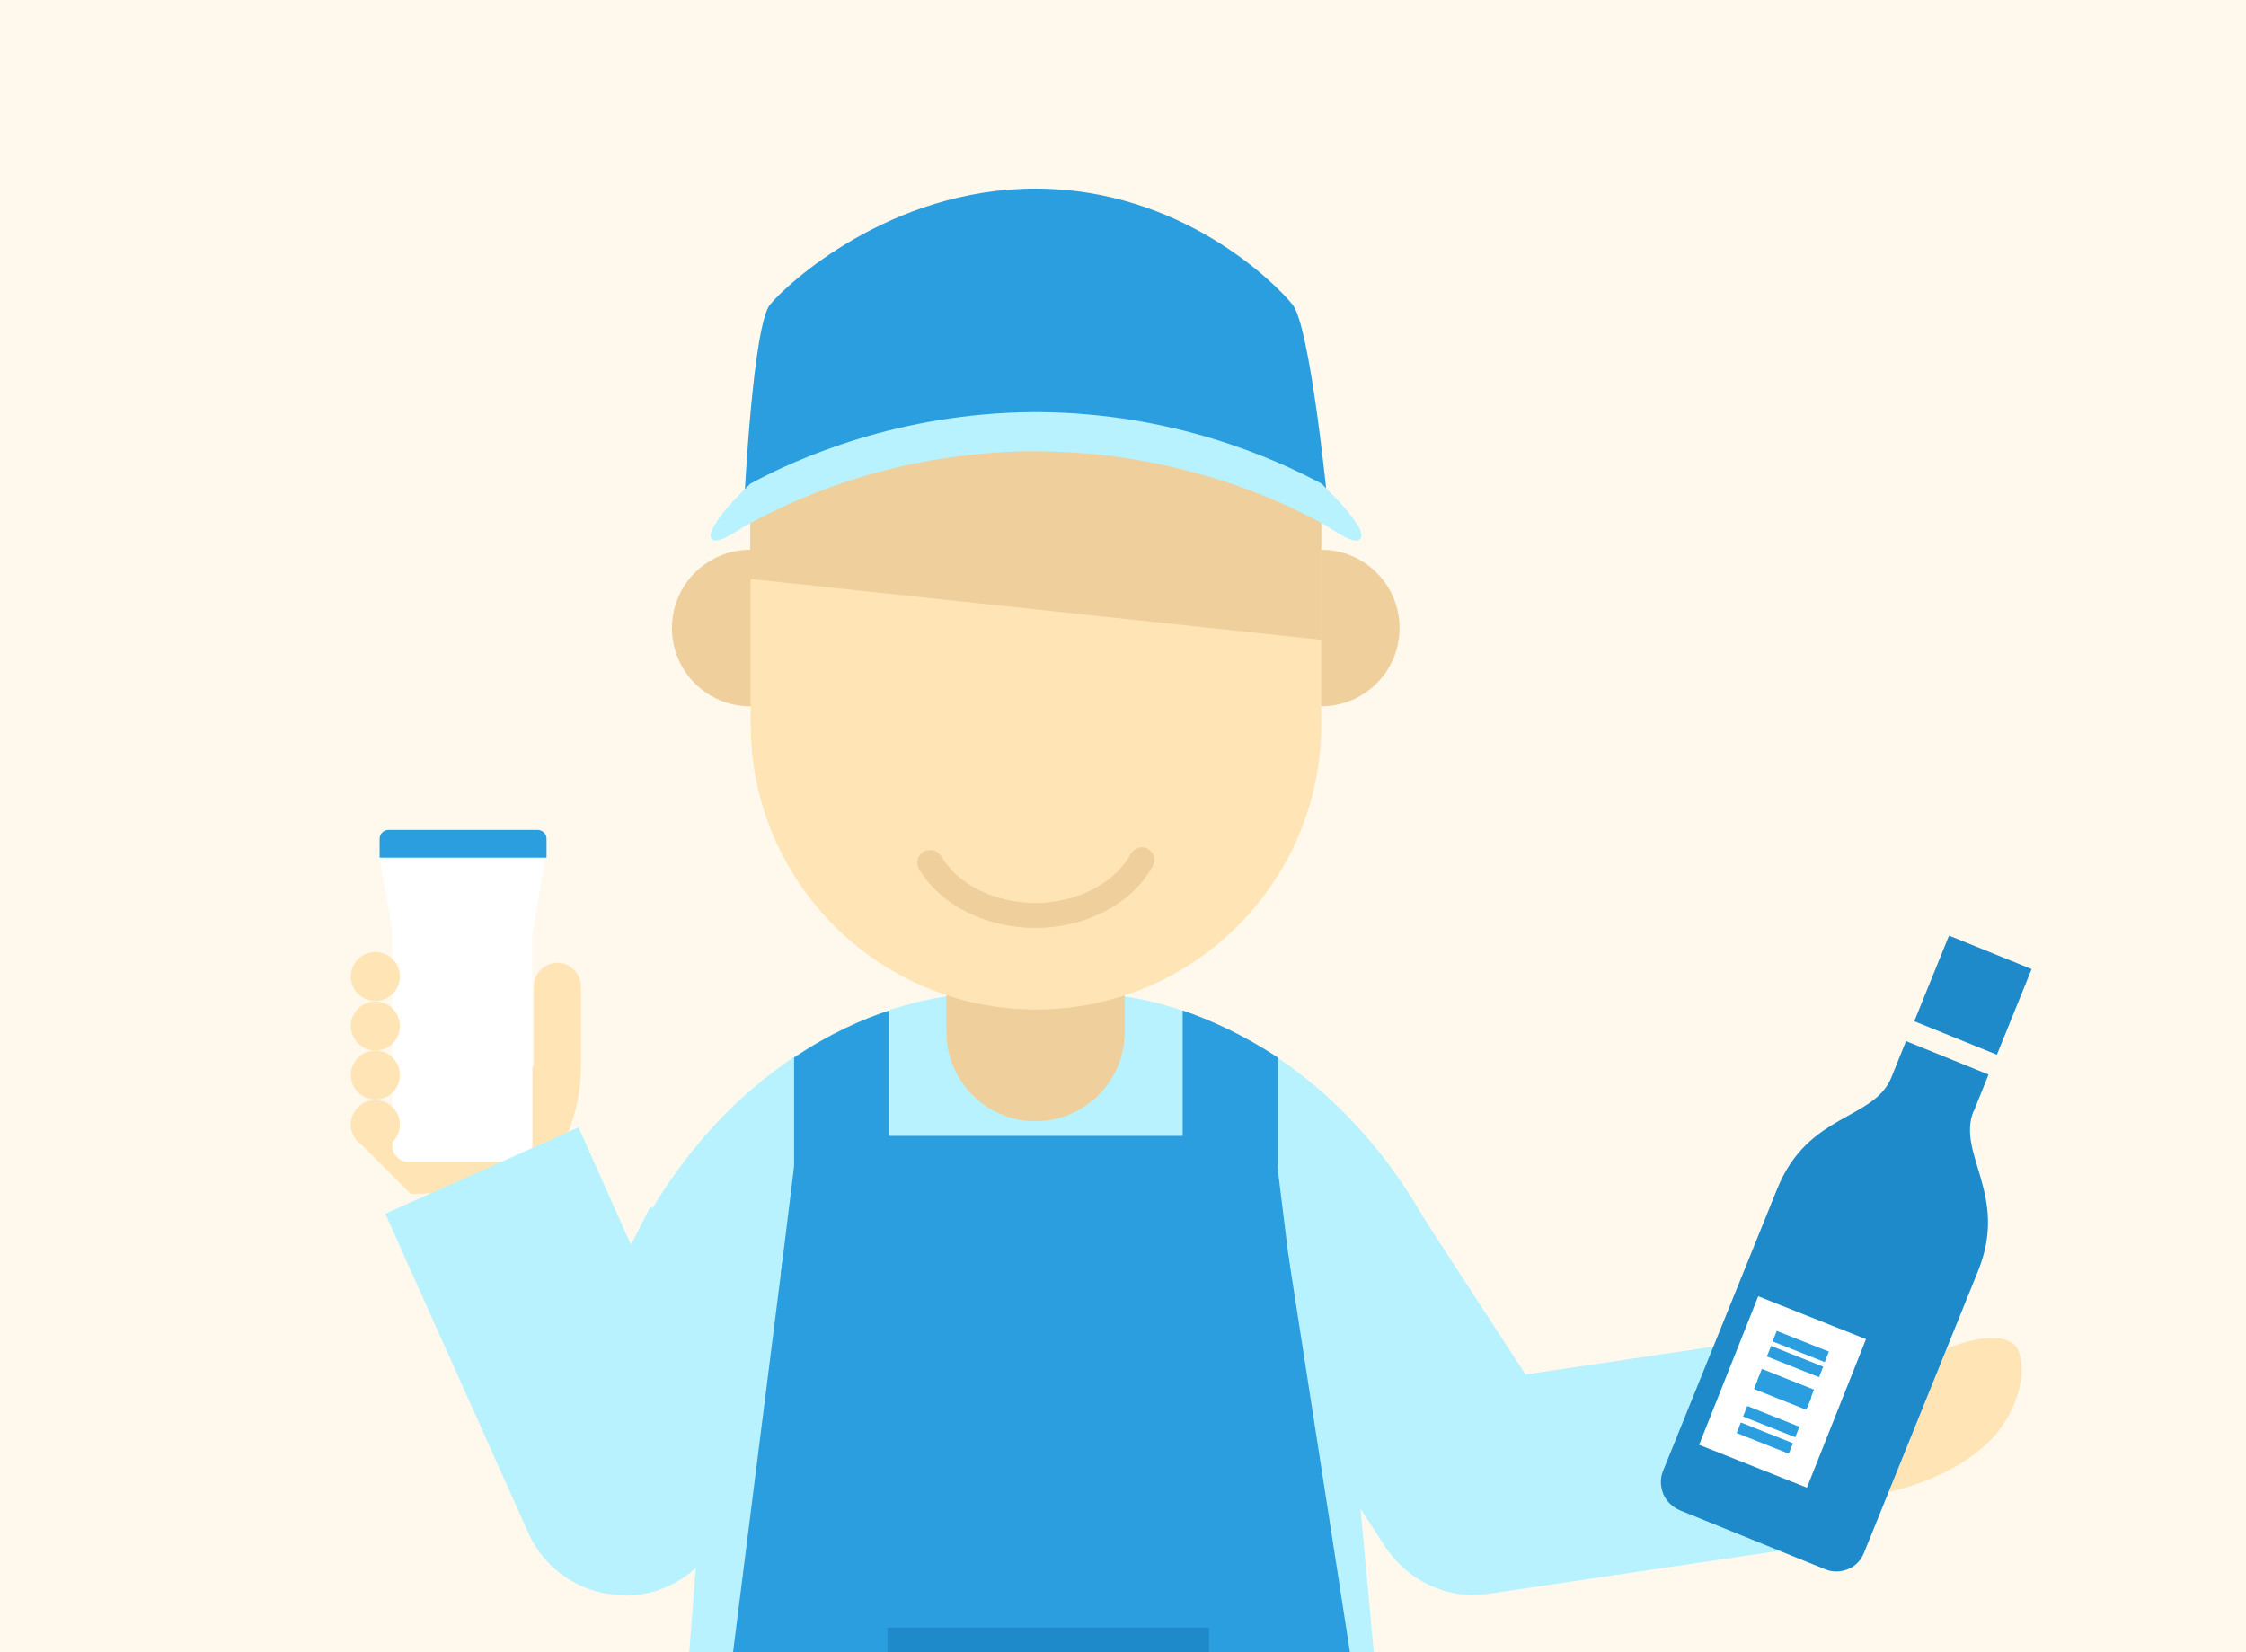
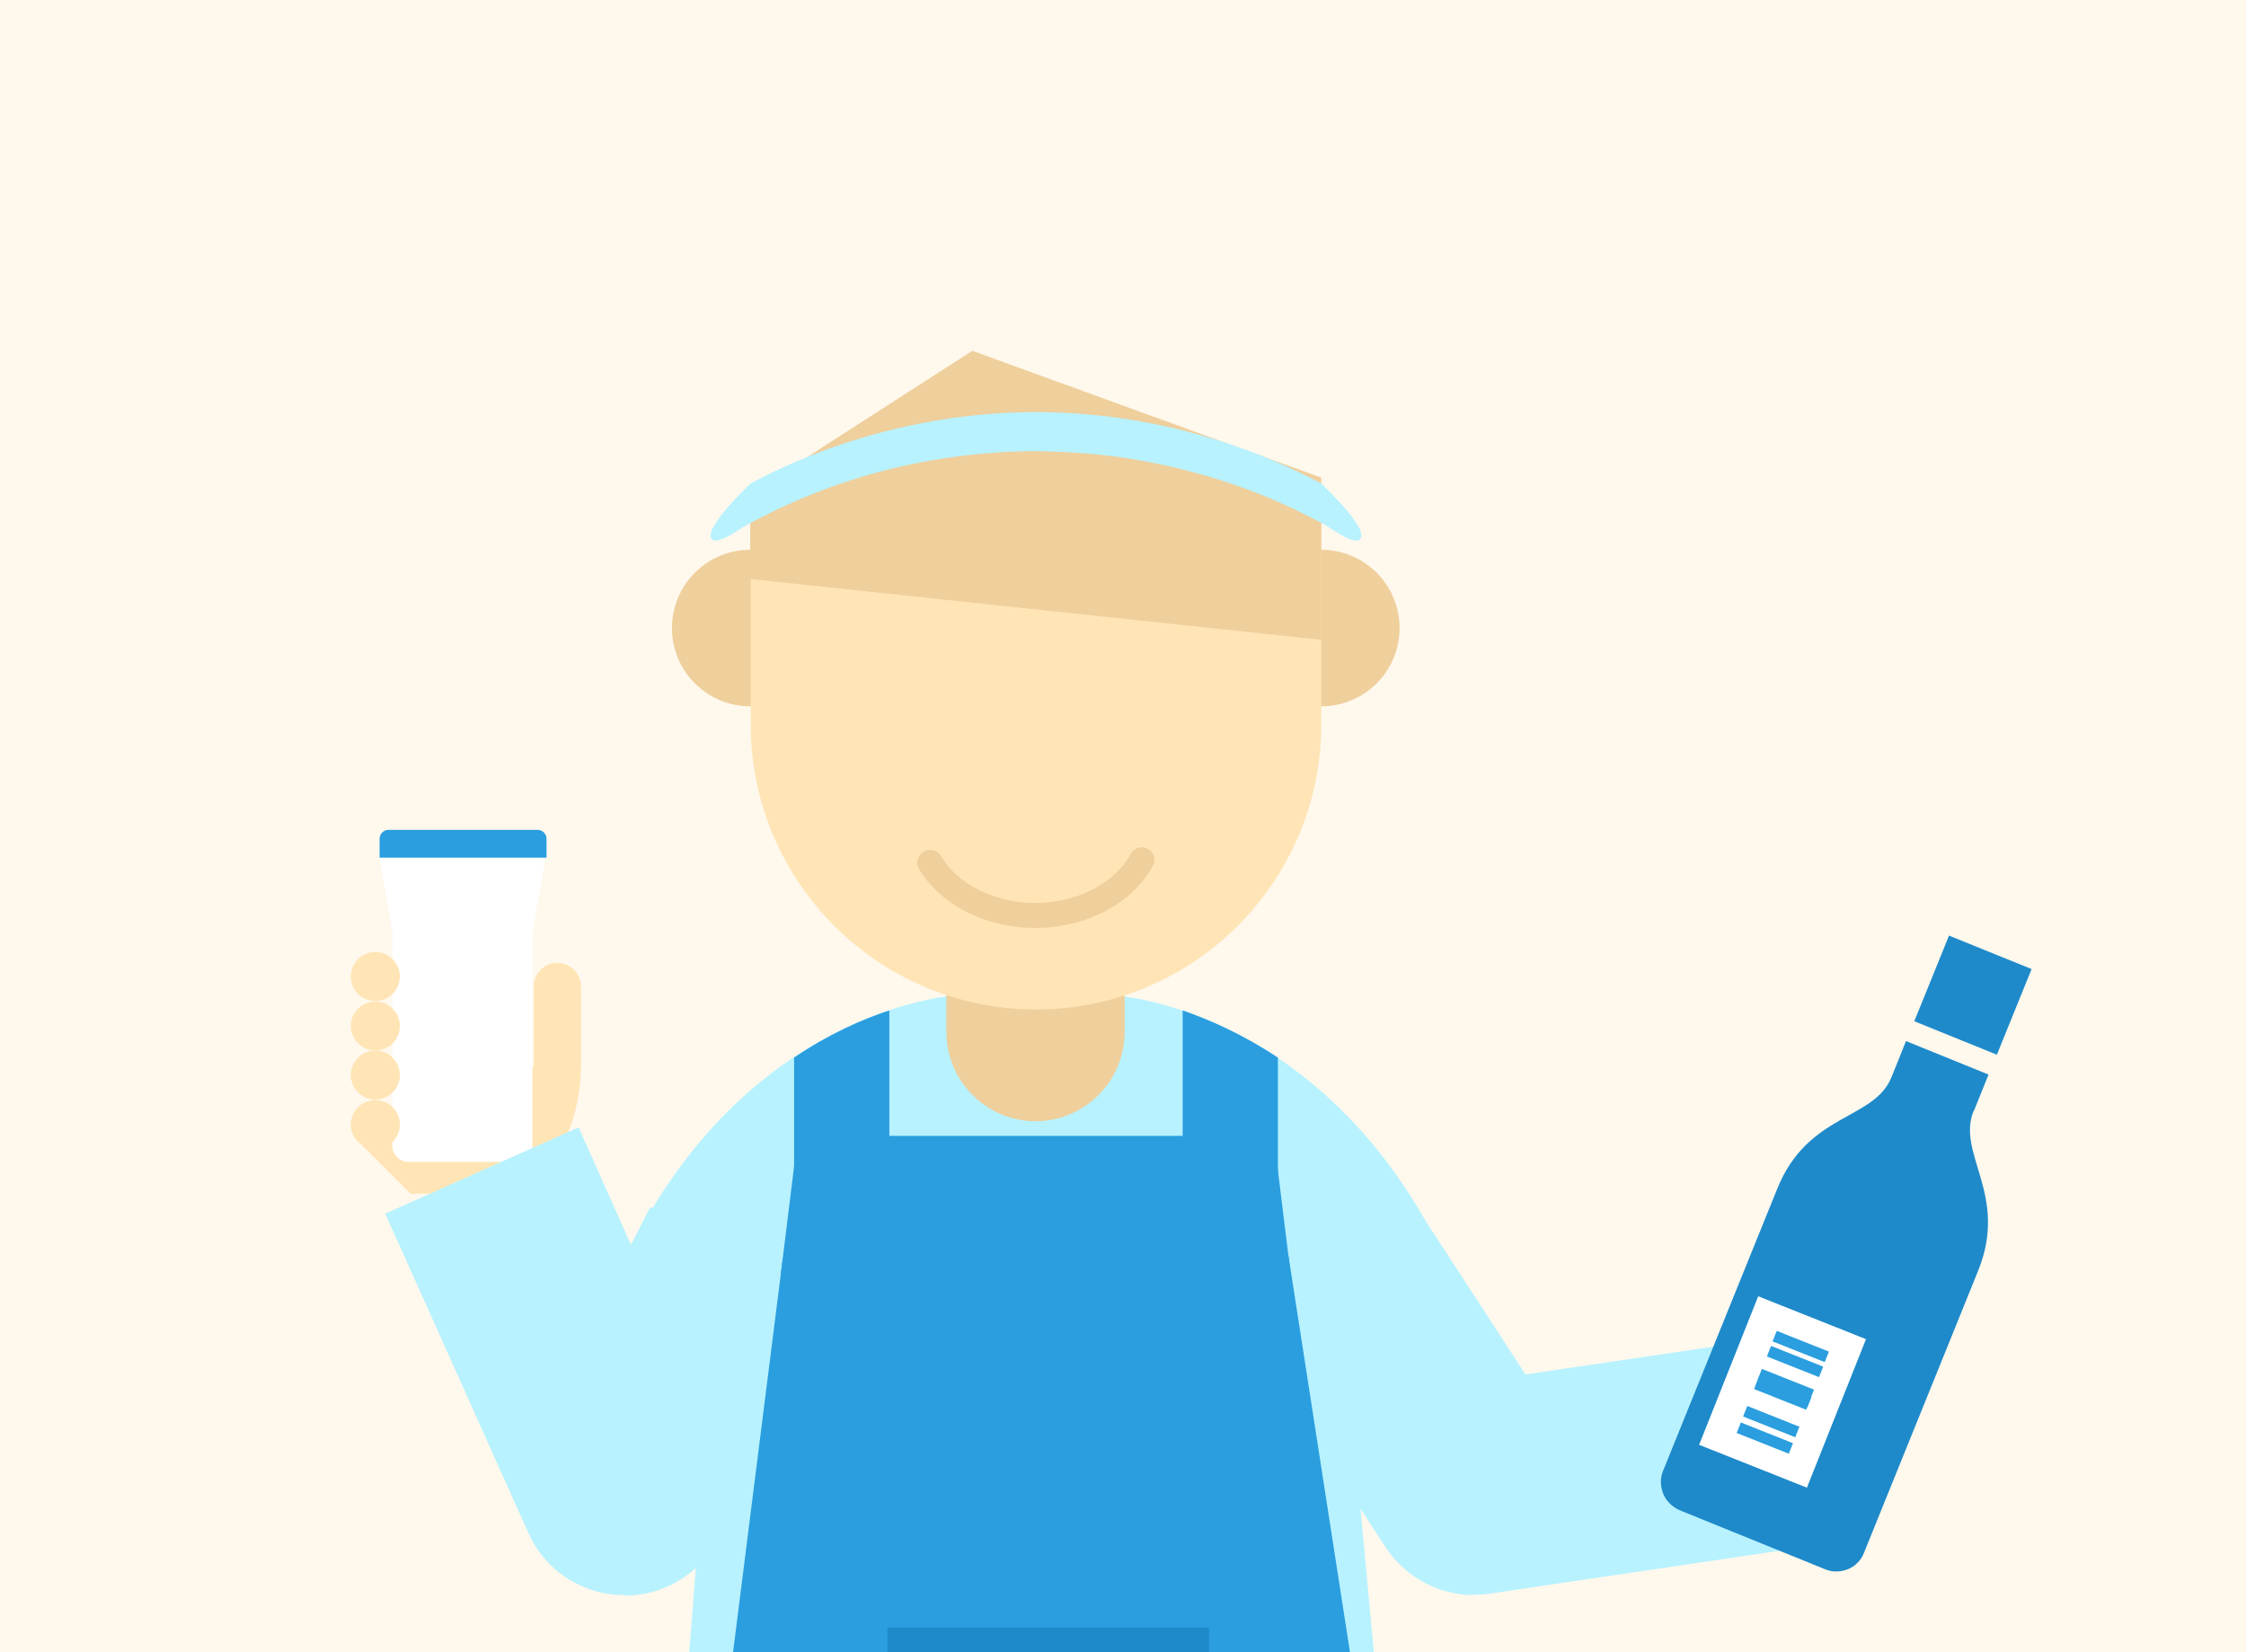
<svg xmlns="http://www.w3.org/2000/svg" id="_レイヤー_1" viewBox="0 0 47.63 35.04">
  <rect x="0" y="0" width="47.63" height="35.04" fill="#333333" stroke="none" />
  <defs>
    <clipPath id="clippath">
      <rect width="47.63" height="35.04" fill="none" stroke-width="0" />
    </clipPath>
  </defs>
  <g clip-path="url(#clippath)">
    <rect width="47.63" height="35.04" fill="#fff8ed" stroke-width="0" />
    <path d="M8.71,25.32l-1.08-1.08,3.69-1.63v-1.69c0-.27.22-.5.5-.5.27,0,.5.22.5.5v1.69c0,1.04-.42,1.98-1.1,2.66l-2.5.05Z" fill="#ffe5b6" stroke-width="0" />
    <rect x="8.32" y="19.39" width="2.97" height="5.25" rx=".32" ry=".32" fill="#fff" stroke-width="0" />
    <circle cx="7.96" cy="23.85" r=".52" fill="#ffe5b6" stroke-width="0" />
    <circle cx="7.96" cy="22.8" r=".52" fill="#ffe5b6" stroke-width="0" />
    <circle cx="7.96" cy="21.76" r=".52" fill="#ffe5b6" stroke-width="0" />
    <circle cx="7.96" cy="20.71" r=".52" fill="#ffe5b6" stroke-width="0" />
    <path d="M10.98,19.92h-2.34c-.19,0-.35-.16-.35-.35l-.25-1.43c0-.19.16-.35.35-.35h2.84c.19,0,.35.16.35.35l-.25,1.43c0,.19-.16.35-.35.35Z" fill="#fff" stroke-width="0" />
    <path d="M8.23,17.6h3.17c.1,0,.19.08.19.19v.4h-3.54v-.4c0-.1.08-.19.19-.19Z" fill="#2a9edf" stroke-width="0" />
-     <path d="M37.23,29.52s.93-.95,1.61-1.43.97-.35,1.16-.14-.02.37-.27.69-.48.48-.48.63,1.2-.31,1.94-.63,1.45-.38,1.61,0,.06.99-.31,1.56-1.24,1.22-2.73,1.51-3.25.17-3.25.17l.7-2.36Z" fill="#ffe5b6" stroke-width="0" />
    <polygon points="15.27 26.68 28.36 26.68 29.68 40.94 14.18 40.62 15.27 26.68" fill="#b8f2ff" stroke-width="0" />
    <path d="M31.24,28.12c-2.39-6.73-7.61-7.01-7.61-7.01h-3.35s-5.22.28-7.61,7.01c0,0-.23,1.01.91,1.01h16.74c1.14,0,.91-1.01.91-1.01Z" fill="#b8f2ff" stroke-width="0" />
    <circle cx="15.91" cy="13.32" r="1.66" fill="#efcf9c" stroke-width="0" />
    <circle cx="28.02" cy="13.32" r="1.66" fill="#efcf9c" stroke-width="0" />
    <path d="M20.07,19.29s0,.03,0,.05v2.55c0,1.04.85,1.89,1.89,1.89s1.89-.85,1.89-1.89v-2.55s0-.03,0-.05h-3.78Z" fill="#efcf9c" stroke-width="0" />
    <path d="M25.08,29.13h2.02v-6.7c-.74-.49-1.44-.8-2.02-1v7.7Z" fill="#2a9edf" stroke-width="0" />
    <path d="M16.84,29.13h2.02v-7.7c-.58.19-1.28.5-2.02,1v6.7Z" fill="#2a9edf" stroke-width="0" />
    <polygon points="27.01 24.09 16.92 24.09 16.6 26.68 16.3 29.13 19.48 29.13 24.45 29.13 27.63 29.13 27.01 24.09" fill="#2a9edf" stroke-width="0" />
    <path d="M15.92,10.47c0,3.36,0,4.89,0,4.89,0,3.34,2.71,6.05,6.05,6.05s6.05-2.71,6.05-6.05c0,0,0-1.53,0-4.89l-6.05-1.51-6.05,1.51Z" fill="#ffe5b6" stroke-width="0" />
    <polygon points="15.91 12.28 28.02 13.57 28.02 10.13 20.62 7.44 15.91 10.47 15.91 12.28" fill="#efcf9c" stroke-width="0" />
-     <path d="M28.14,10.52s-.36-3.61-.73-4.06c-.36-.45-2.36-2.46-5.45-2.46-3.09,0-5.27,2.02-5.63,2.46s-.54,4.06-.54,4.06l6.06-1.62,6.29,1.62Z" fill="#2a9edf" stroke-width="0" />
    <path d="M21.9,9.57c-.58,0-1.16.05-1.74.13-1.15.16-2.27.48-3.34.95-.34.15-.68.32-1.01.5-.13.07-.7.5-.74.22-.01-.1.08-.23.13-.31.2-.3.46-.55.71-.8,1.01-.55,3.17-1.5,6-1.52h.12c2.83.02,4.98.97,6,1.52.24.25.51.5.71.8.05.07.14.21.13.31-.04.28-.61-.14-.74-.22-.33-.18-.67-.35-1.01-.5-1.07-.47-2.2-.78-3.34-.95-.58-.08-1.16-.12-1.74-.13h-.12Z" fill="#b8f2ff" stroke-width="0" />
    <path d="M21.95,19.68c-1.05,0-2.01-.49-2.46-1.25-.08-.13-.03-.29.1-.37.13-.07.29-.03.37.1.35.6,1.14.99,2,.99s1.68-.41,2.02-1.04c.07-.13.23-.18.36-.11.13.07.18.23.11.36-.43.8-1.41,1.32-2.5,1.32Z" fill="#efcf9c" stroke-width="0" />
    <path d="M31.26,33.83c-.75,0-1.46-.38-1.88-1.02l-3.19-4.9,3.76-2.45,2.4,3.69,4.86-.72.66,4.44-6.29.93c-.11.02-.22.02-.33.02Z" fill="#b8f2ff" stroke-width="0" />
    <path d="M13.25,33.83s-.04,0-.06,0c-.4-.01-.77-.12-1.1-.32-.39-.23-.7-.58-.89-1.01l-3.03-6.76,4.1-1.83,1.11,2.49.41-.8,4,2.04-2.54,4.97c-.18.34-.43.63-.74.84-.37.25-.8.39-1.26.39Z" fill="#b8f2ff" stroke-width="0" />
    <polygon points="14.25 45.3 16.6 26.69 27.32 26.61 30.22 45.3 14.25 45.3" fill="#2a9edf" stroke-width="0" />
    <rect x="18.82" y="34.52" width="6.82" height="1.5" fill="#1e8aca" stroke-width="0" />
    <rect x="40.86" y="20.16" width="1.96" height="1.89" transform="translate(6.56 51.95) rotate(-67.93)" fill="#1e8aca" stroke-width="0" />
    <path d="M41.86,23.56l.31-.77-1.75-.71-.31.77c-.37.91-1.77.75-2.42,2.36l-2.42,5.98c-.06.14-.06.29-.02.43.05.18.19.33.37.41l3.08,1.25c.16.07.34.06.49,0s.28-.19.34-.35l2.42-5.98c.65-1.61-.46-2.47-.1-3.38Z" fill="#1e8aca" stroke-width="0" />
    <rect x="36.11" y="28.29" width="3.39" height="2.46" transform="translate(-3.6 53.74) rotate(-68.31)" fill="#fff" stroke-width="0" />
    <rect x="37.3" y="29.9" width=".24" height="1.19" transform="translate(-4.74 54) rotate(-68.31)" fill="#2a9edf" stroke-width="0" />
    <rect x="37.44" y="29.55" width=".24" height="1.19" transform="translate(-4.33 53.91) rotate(-68.31)" fill="#2a9edf" stroke-width="0" />
    <rect x="37.66" y="28.96" width=".28" height="1.19" transform="translate(-3.63 53.75) rotate(-68.31)" fill="#2a9edf" stroke-width="0" />
    <rect x="37.69" y="28.92" width=".24" height="1.19" transform="translate(-3.58 53.74) rotate(-68.31)" fill="#2a9edf" stroke-width="0" />
    <rect x="37.75" y="28.77" width=".24" height="1.19" transform="translate(-3.41 53.7) rotate(-68.31)" fill="#2a9edf" stroke-width="0" />
    <rect x="37.94" y="28.28" width=".24" height="1.19" transform="translate(-2.83 53.57) rotate(-68.31)" fill="#2a9edf" stroke-width="0" />
    <rect x="38.07" y="27.96" width=".24" height="1.19" transform="translate(-2.46 53.49) rotate(-68.31)" fill="#2a9edf" stroke-width="0" />
  </g>
</svg>